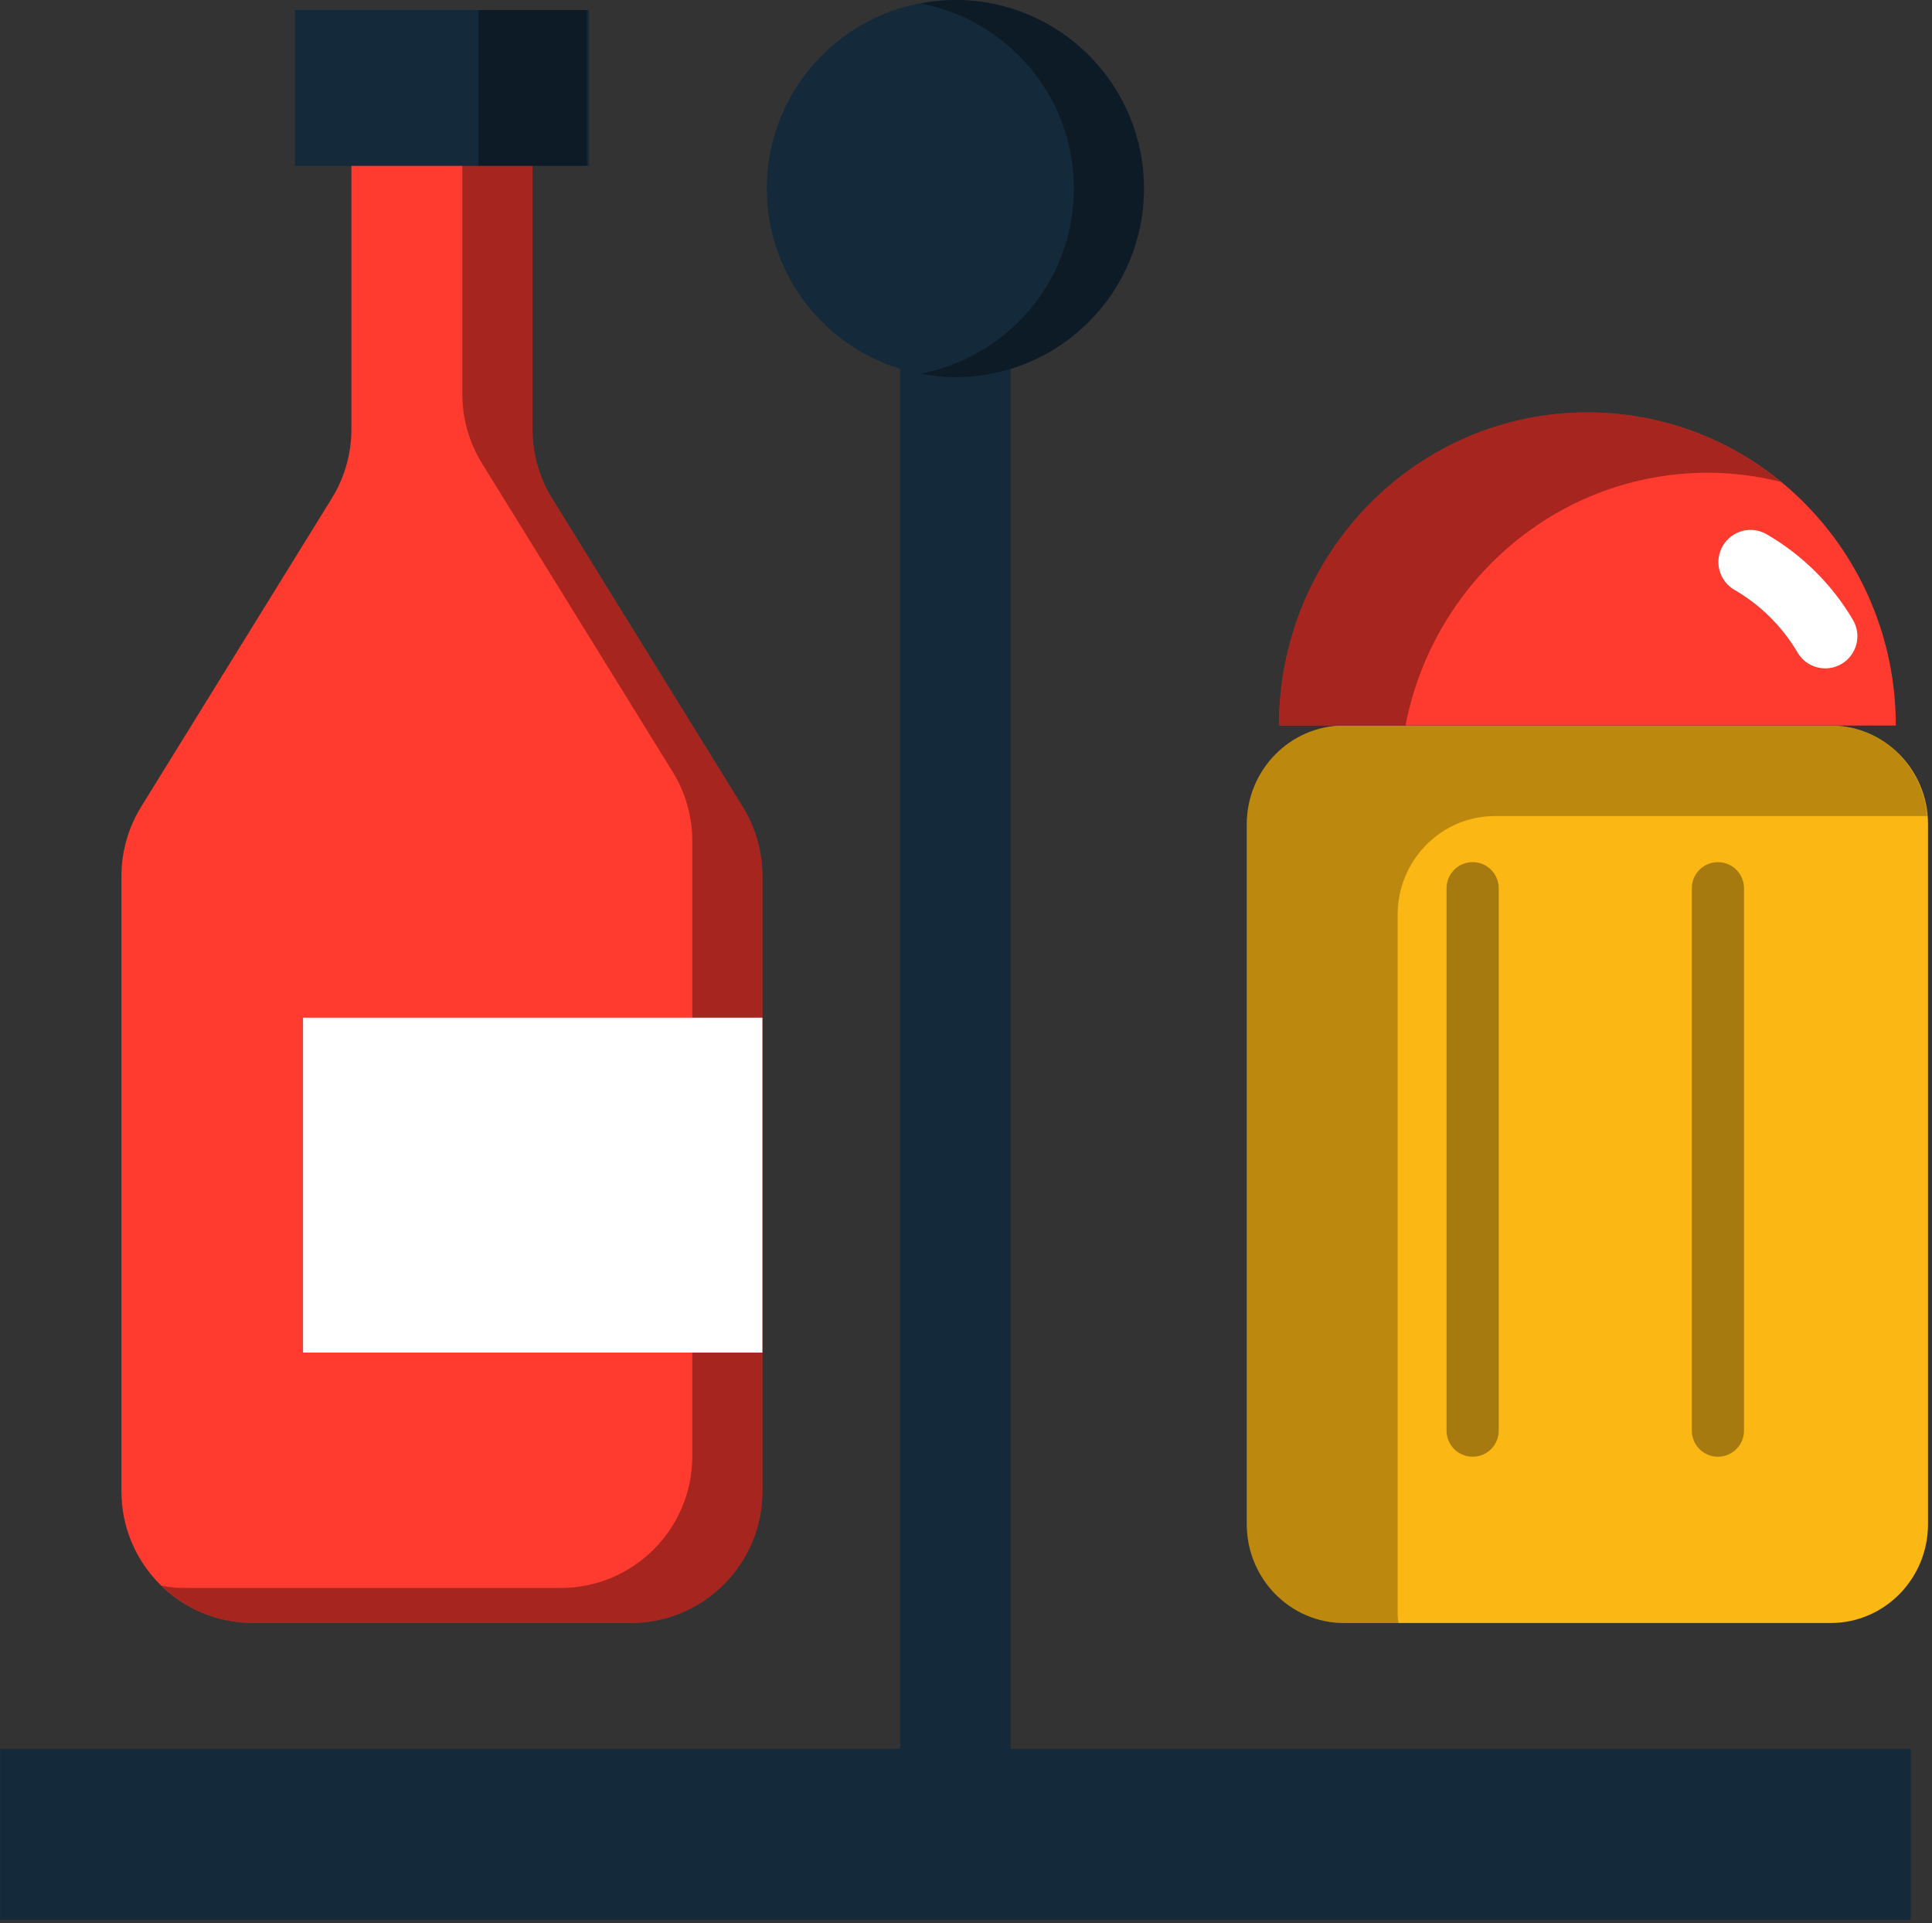
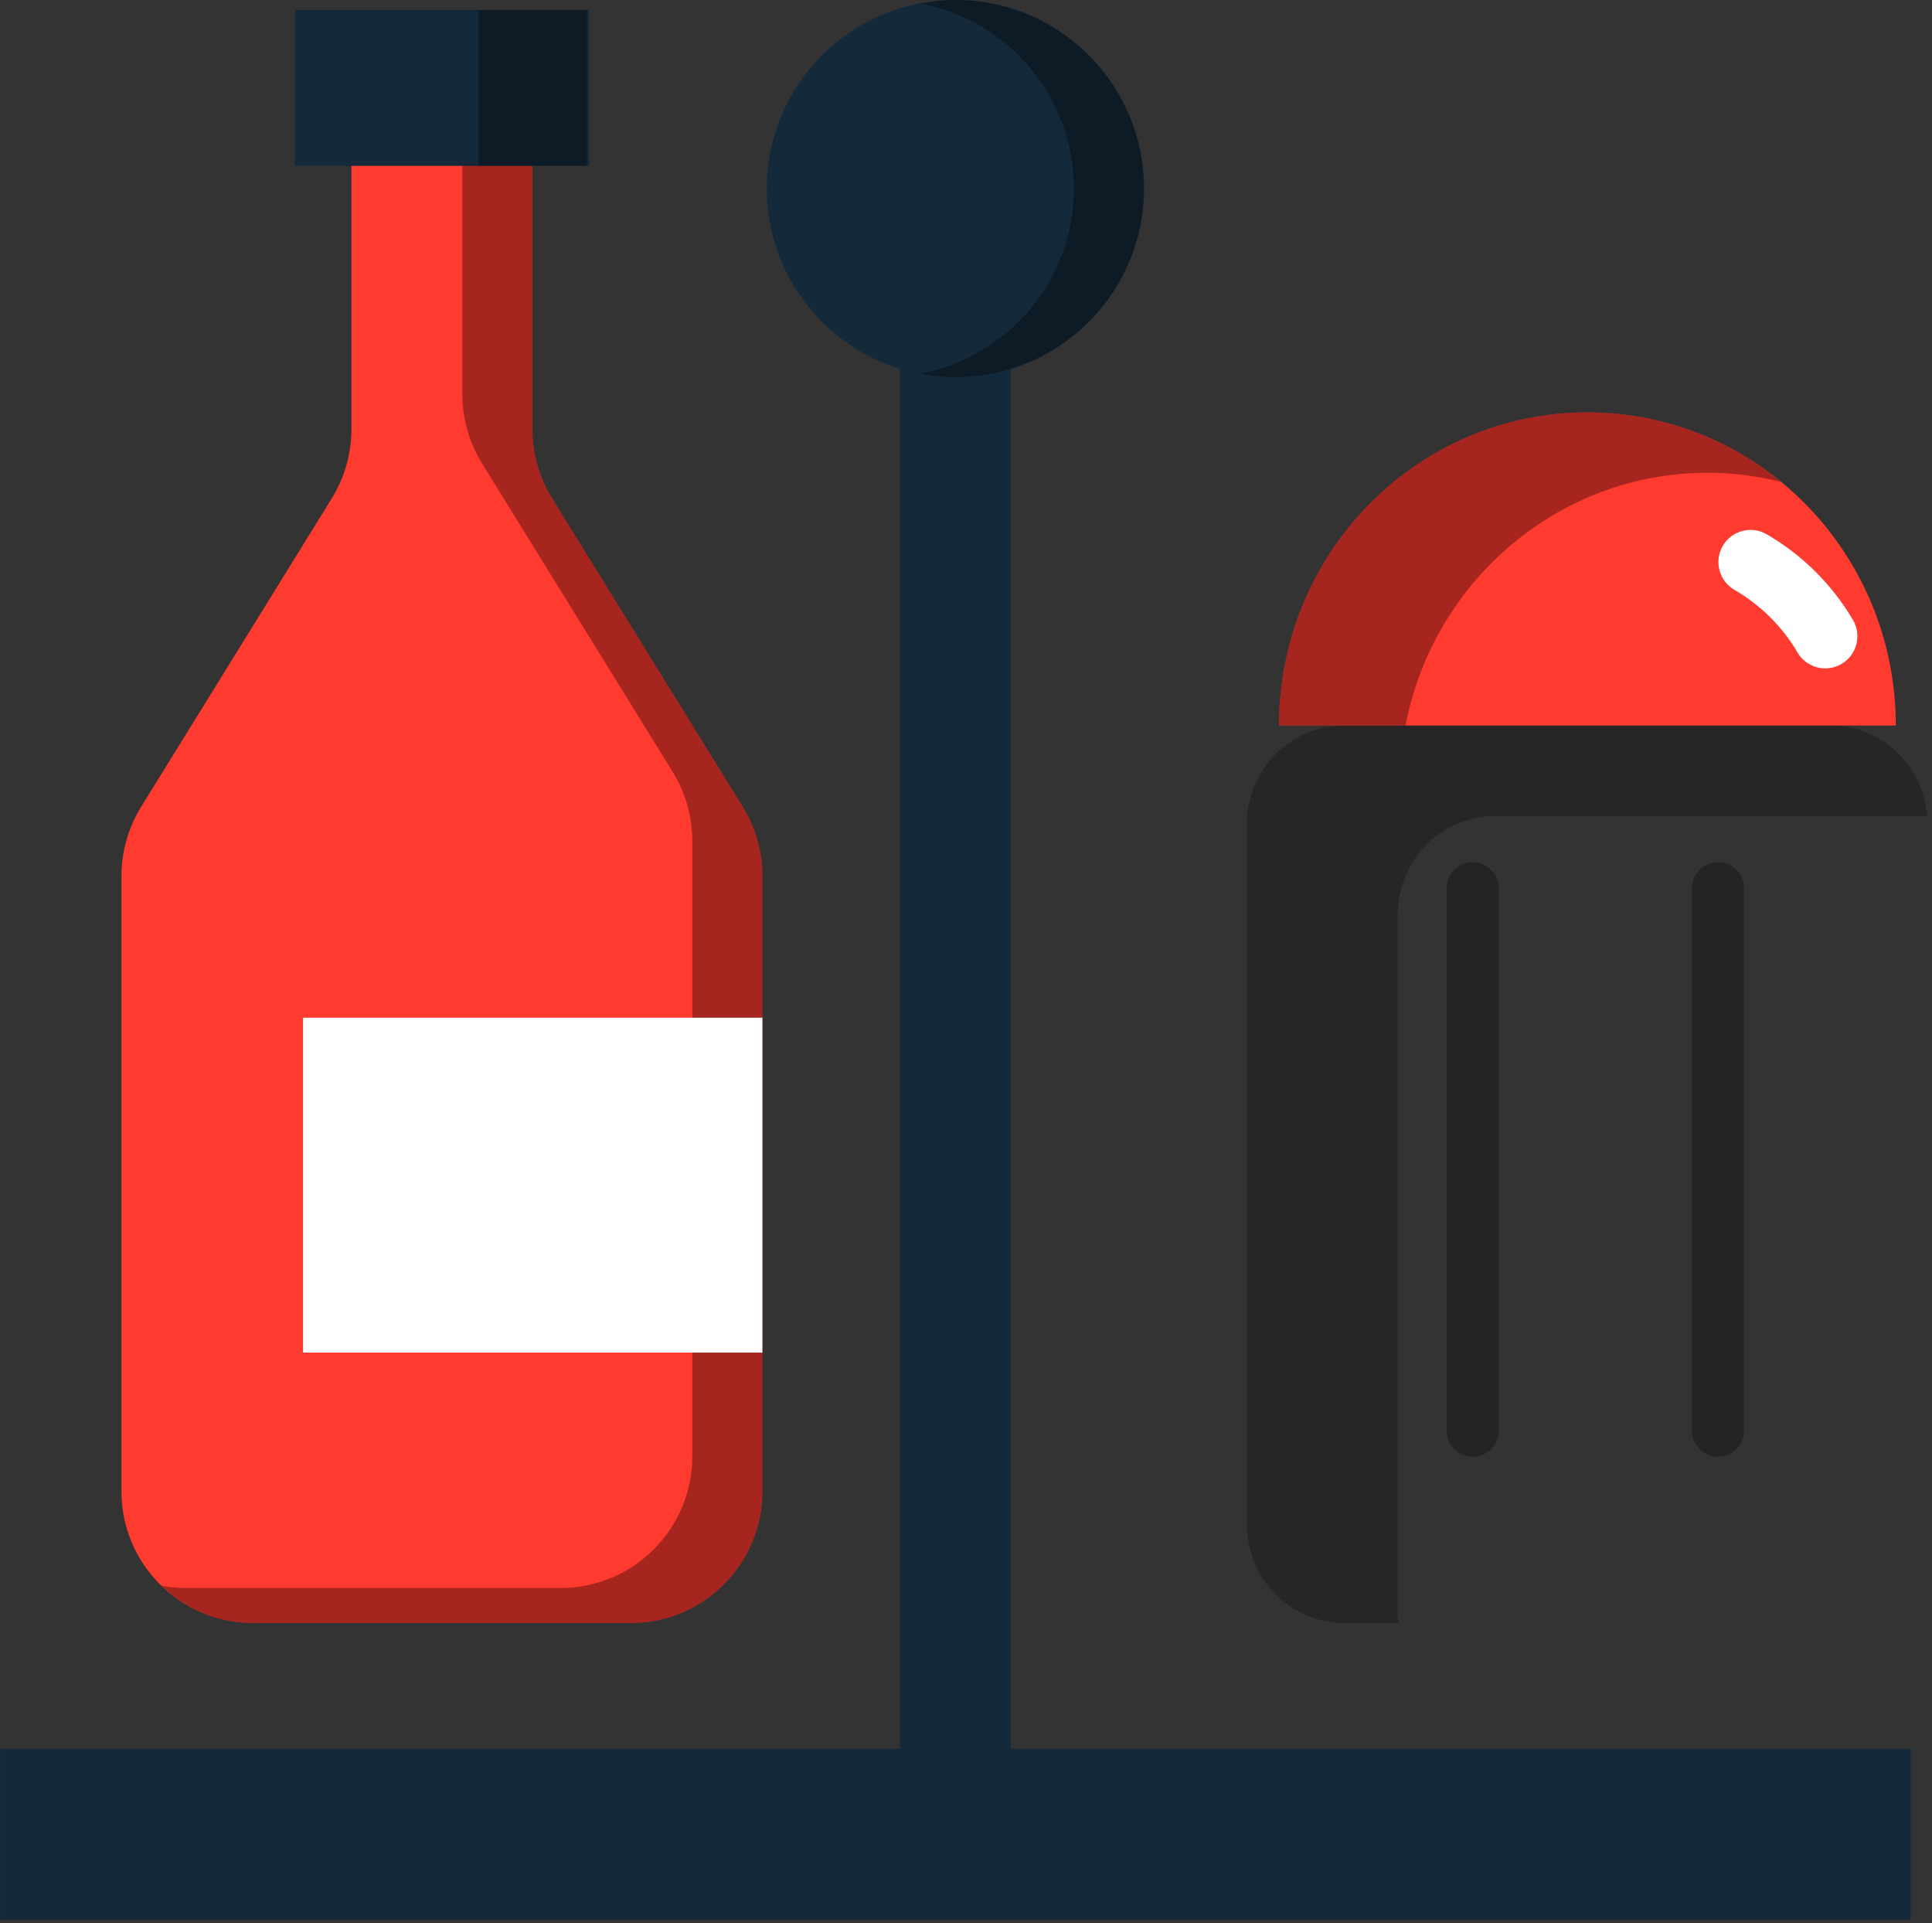
<svg xmlns="http://www.w3.org/2000/svg" preserveAspectRatio="xMidYMid" width="216" height="215" viewBox="0 0 216 215">
  <rect x="0" y="0" width="216" height="215" fill="#333333" stroke="none" />
  <defs>
    <style>

      .cls-3 {
        fill: #fbb713;
      }

      .cls-4 {
        fill: #ff3a2f;
      }

      .cls-5 {
        fill: #010101;
        opacity: 0.25;
      }

      .cls-6 {
        fill: #010101;
        opacity: 0.35;
      }

      .cls-7 {
        fill: #ffffff;
      }

      .cls-8 {
        fill: #090909;
        opacity: 0.35;
      }

      .cls-10 {
        fill: #142a3b;
      }

      .cls-13 {
        fill: #000000;
        opacity: 0.35;
      }
    </style>
  </defs>
  <g id="group-94svg">
-     <path d="M215.554,170.379 C215.554,176.481 210.682,181.429 204.677,181.429 C204.677,181.429 150.278,181.429 150.278,181.429 C144.266,181.429 139.395,176.481 139.395,170.379 C139.395,170.379 139.395,92.149 139.395,92.149 C139.395,86.046 144.266,81.105 150.278,81.105 C150.278,81.105 204.677,81.105 204.677,81.105 C210.682,81.105 215.554,86.046 215.554,92.149 C215.554,92.149 215.554,170.379 215.554,170.379 Z" id="path-1" class="cls-3" fill-rule="evenodd" />
    <path d="M177.473,46.099 C158.433,46.099 142.993,61.768 142.993,81.105 C142.993,81.105 211.956,81.105 211.956,81.105 C211.956,61.768 196.519,46.099 177.473,46.099 Z" id="path-2" class="cls-4" fill-rule="evenodd" />
    <path d="M150.278,181.429 C150.278,181.429 156.351,181.429 156.351,181.429 C156.325,181.117 156.258,180.816 156.258,180.497 C156.258,180.497 156.258,102.266 156.258,102.266 C156.258,96.165 161.130,91.223 167.141,91.223 C167.141,91.223 215.462,91.223 215.462,91.223 C214.991,85.562 210.371,81.106 204.677,81.106 C204.677,81.106 150.278,81.106 150.278,81.106 C144.266,81.106 139.395,86.047 139.395,92.149 C139.395,92.149 139.395,170.379 139.395,170.379 C139.395,176.481 144.266,181.429 150.278,181.429 Z" id="path-3" class="cls-5" fill-rule="evenodd" />
    <path d="M157.137,81.106 C160.235,64.999 174.196,52.844 190.964,52.844 C193.777,52.844 196.497,53.224 199.114,53.868 C193.196,49.016 185.674,46.099 177.473,46.099 C158.433,46.099 142.993,61.768 142.993,81.106 C142.993,81.106 157.137,81.106 157.137,81.106 Z" id="path-4" class="cls-6" fill-rule="evenodd" />
    <path d="M204.070,74.716 C202.837,74.716 201.637,74.082 200.968,72.941 C199.273,70.053 196.833,67.630 193.908,65.935 C192.193,64.939 191.609,62.742 192.605,61.025 C193.600,59.309 195.797,58.727 197.515,59.722 C201.505,62.037 204.843,65.351 207.164,69.304 C208.169,71.016 207.595,73.215 205.885,74.220 C205.313,74.555 204.687,74.716 204.070,74.716 Z" id="path-5" class="cls-7" fill-rule="evenodd" />
    <path d="M164.643,162.841 C163.032,162.841 161.726,161.537 161.726,159.925 C161.726,159.925 161.726,99.292 161.726,99.292 C161.726,97.680 163.032,96.375 164.643,96.375 C166.255,96.375 167.560,97.680 167.560,99.292 C167.560,99.292 167.560,159.925 167.560,159.925 C167.560,161.537 166.255,162.841 164.643,162.841 Z" id="path-6" class="cls-8" fill-rule="evenodd" />
    <path d="M192.064,162.841 C190.453,162.841 189.148,161.537 189.148,159.925 C189.148,159.925 189.148,99.292 189.148,99.292 C189.148,97.680 190.453,96.375 192.064,96.375 C193.677,96.375 194.982,97.680 194.982,99.292 C194.982,99.292 194.982,159.925 194.982,159.925 C194.982,161.537 193.677,162.841 192.064,162.841 Z" id="path-7" class="cls-8" fill-rule="evenodd" />
    <path d="M213.614,214.607 C213.614,214.607 0.014,214.607 0.014,214.607 C0.014,214.607 0.014,195.483 0.014,195.483 C0.014,195.483 213.614,195.483 213.614,195.483 C213.614,195.483 213.614,214.607 213.614,214.607 Z" id="path-8" class="cls-10" fill-rule="evenodd" />
    <path d="M112.998,213.312 C112.998,213.312 100.631,213.312 100.631,213.312 C100.631,213.312 100.631,14.217 100.631,14.217 C100.631,14.217 112.998,14.217 112.998,14.217 C112.998,14.217 112.998,213.312 112.998,213.312 Z" id="path-9" class="cls-10" fill-rule="evenodd" />
    <path d="M127.899,21.078 C127.899,32.722 118.459,42.162 106.814,42.162 C95.170,42.162 85.730,32.722 85.730,21.078 C85.730,9.433 95.170,-0.006 106.814,-0.006 C118.459,-0.006 127.899,9.433 127.899,21.078 Z" id="path-10" class="cls-10" fill-rule="evenodd" />
    <path d="M106.814,-0.006 C105.472,-0.006 104.168,0.149 102.896,0.389 C112.663,2.229 120.061,10.775 120.061,21.079 C120.061,31.380 112.663,39.926 102.896,41.766 C104.168,42.006 105.472,42.162 106.814,42.162 C118.459,42.162 127.899,32.722 127.899,21.079 C127.899,9.433 118.459,-0.006 106.814,-0.006 Z" id="path-11" class="cls-13" fill-rule="evenodd" />
    <path d="M59.525,47.974 C59.525,47.974 59.525,16.856 59.525,16.856 C59.525,16.856 39.290,16.856 39.290,16.856 C39.290,16.856 39.290,47.974 39.290,47.974 C39.290,50.710 38.528,53.390 37.090,55.716 C37.090,55.716 15.776,90.194 15.776,90.194 C14.338,92.521 13.576,95.202 13.576,97.937 C13.576,97.937 13.576,166.703 13.576,166.703 C13.576,174.836 20.169,181.429 28.302,181.429 C28.302,181.429 70.513,181.429 70.513,181.429 C78.646,181.429 85.238,174.836 85.238,166.703 C85.238,166.703 85.238,97.937 85.238,97.937 C85.238,95.202 84.477,92.521 83.039,90.194 C83.039,90.194 61.726,55.716 61.726,55.716 C60.287,53.390 59.525,50.710 59.525,47.974 Z" id="path-12" class="cls-4" fill-rule="evenodd" />
    <path d="M83.039,90.194 C83.039,90.194 61.726,55.716 61.726,55.716 C60.287,53.390 59.525,50.710 59.525,47.974 C59.525,47.974 59.525,16.856 59.525,16.856 C59.525,16.856 51.688,16.856 51.688,16.856 C51.688,16.856 51.688,44.055 51.688,44.055 C51.688,46.790 52.449,49.471 53.888,51.797 C53.888,51.797 75.202,86.275 75.202,86.275 C76.640,88.601 77.401,91.283 77.401,94.018 C77.401,94.018 77.401,162.786 77.401,162.786 C77.401,170.918 70.808,177.511 62.675,177.511 C62.675,177.511 20.464,177.511 20.464,177.511 C19.646,177.511 18.857,177.398 18.075,177.269 C20.726,179.835 24.322,181.429 28.302,181.429 C28.302,181.429 70.513,181.429 70.513,181.429 C78.646,181.429 85.238,174.836 85.238,166.704 C85.238,166.704 85.238,97.937 85.238,97.937 C85.238,95.203 84.477,92.520 83.039,90.194 Z" id="path-13" class="cls-13" fill-rule="evenodd" />
    <path d="M65.849,18.542 C65.849,18.542 32.966,18.542 32.966,18.542 C32.966,18.542 32.966,1.124 32.966,1.124 C32.966,1.124 65.849,1.124 65.849,1.124 C65.849,1.124 65.849,18.542 65.849,18.542 Z" id="path-14" class="cls-10" fill-rule="evenodd" />
    <path d="M53.490,1.124 C53.490,1.124 53.490,18.542 53.490,18.542 C53.490,18.542 65.630,18.542 65.630,18.542 C65.630,18.542 65.630,1.124 65.630,1.124 C65.630,1.124 53.490,1.124 53.490,1.124 Z" id="path-15" class="cls-13" fill-rule="evenodd" />
    <path d="M85.238,151.201 C85.238,151.201 33.881,151.201 33.881,151.201 C33.881,151.201 33.881,113.764 33.881,113.764 C33.881,113.764 85.238,113.764 85.238,113.764 C85.238,113.764 85.238,151.201 85.238,151.201 Z" id="path-16" class="cls-7" fill-rule="evenodd" />
  </g>
</svg>